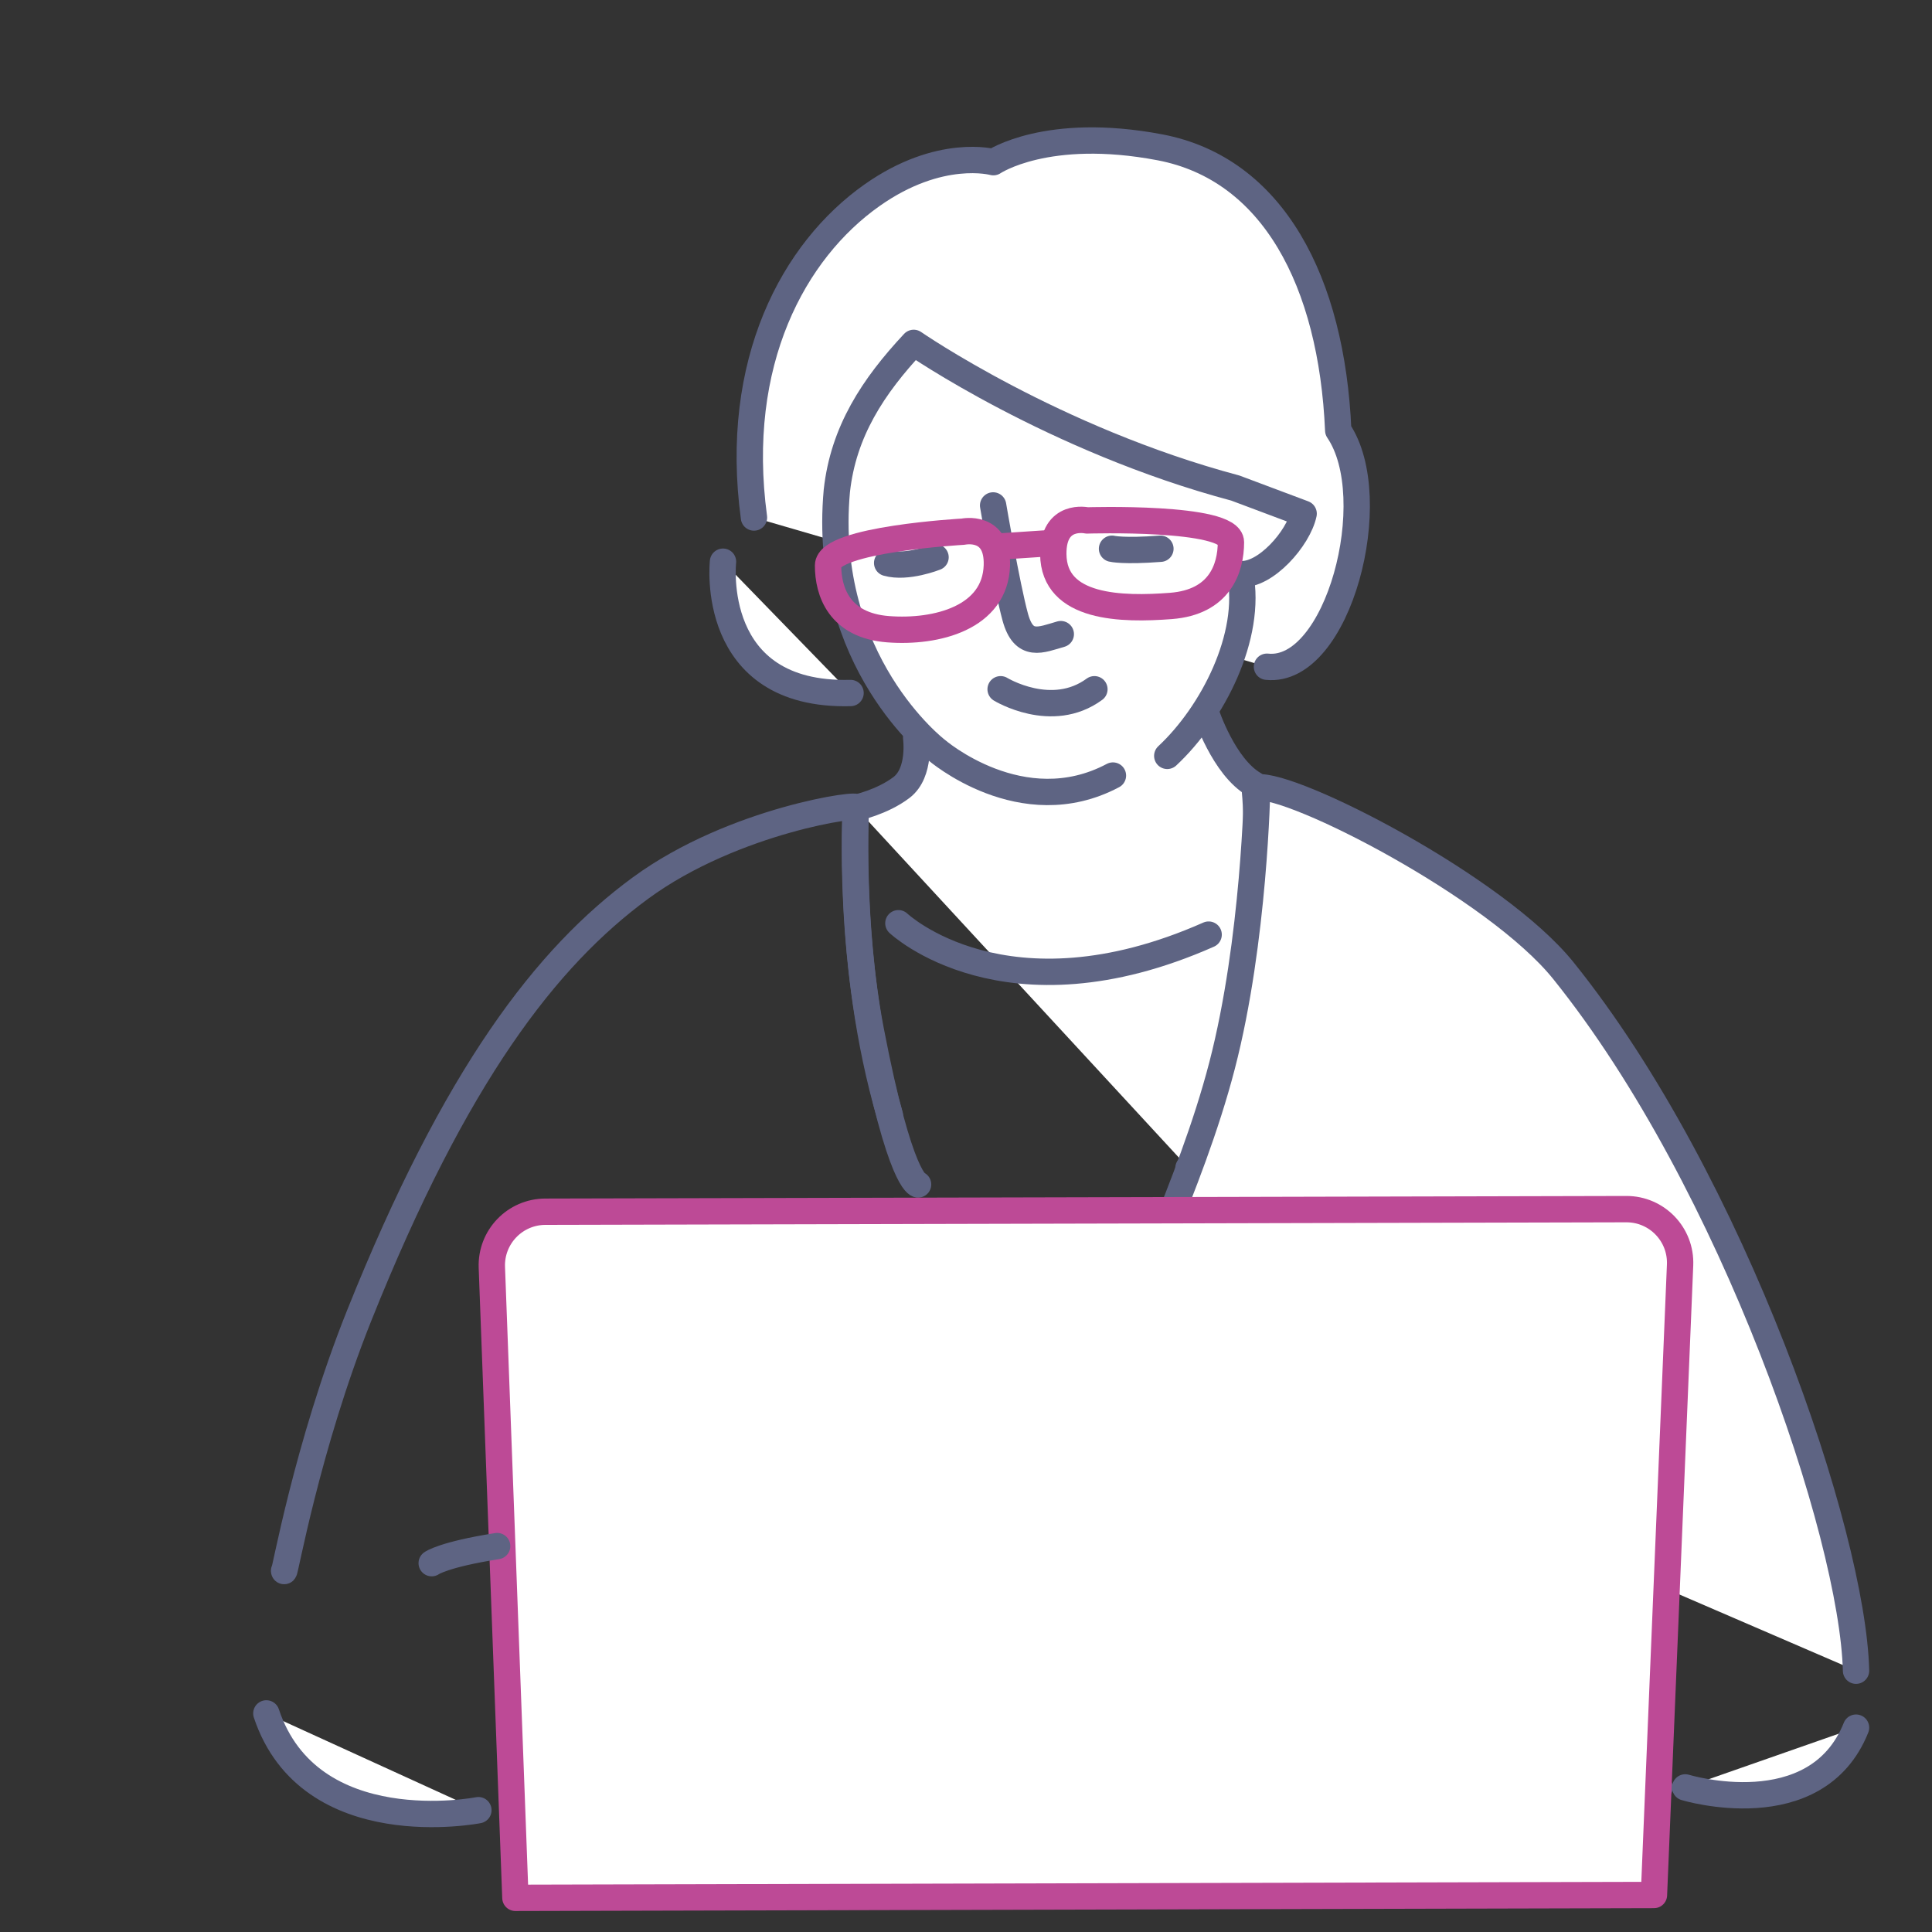
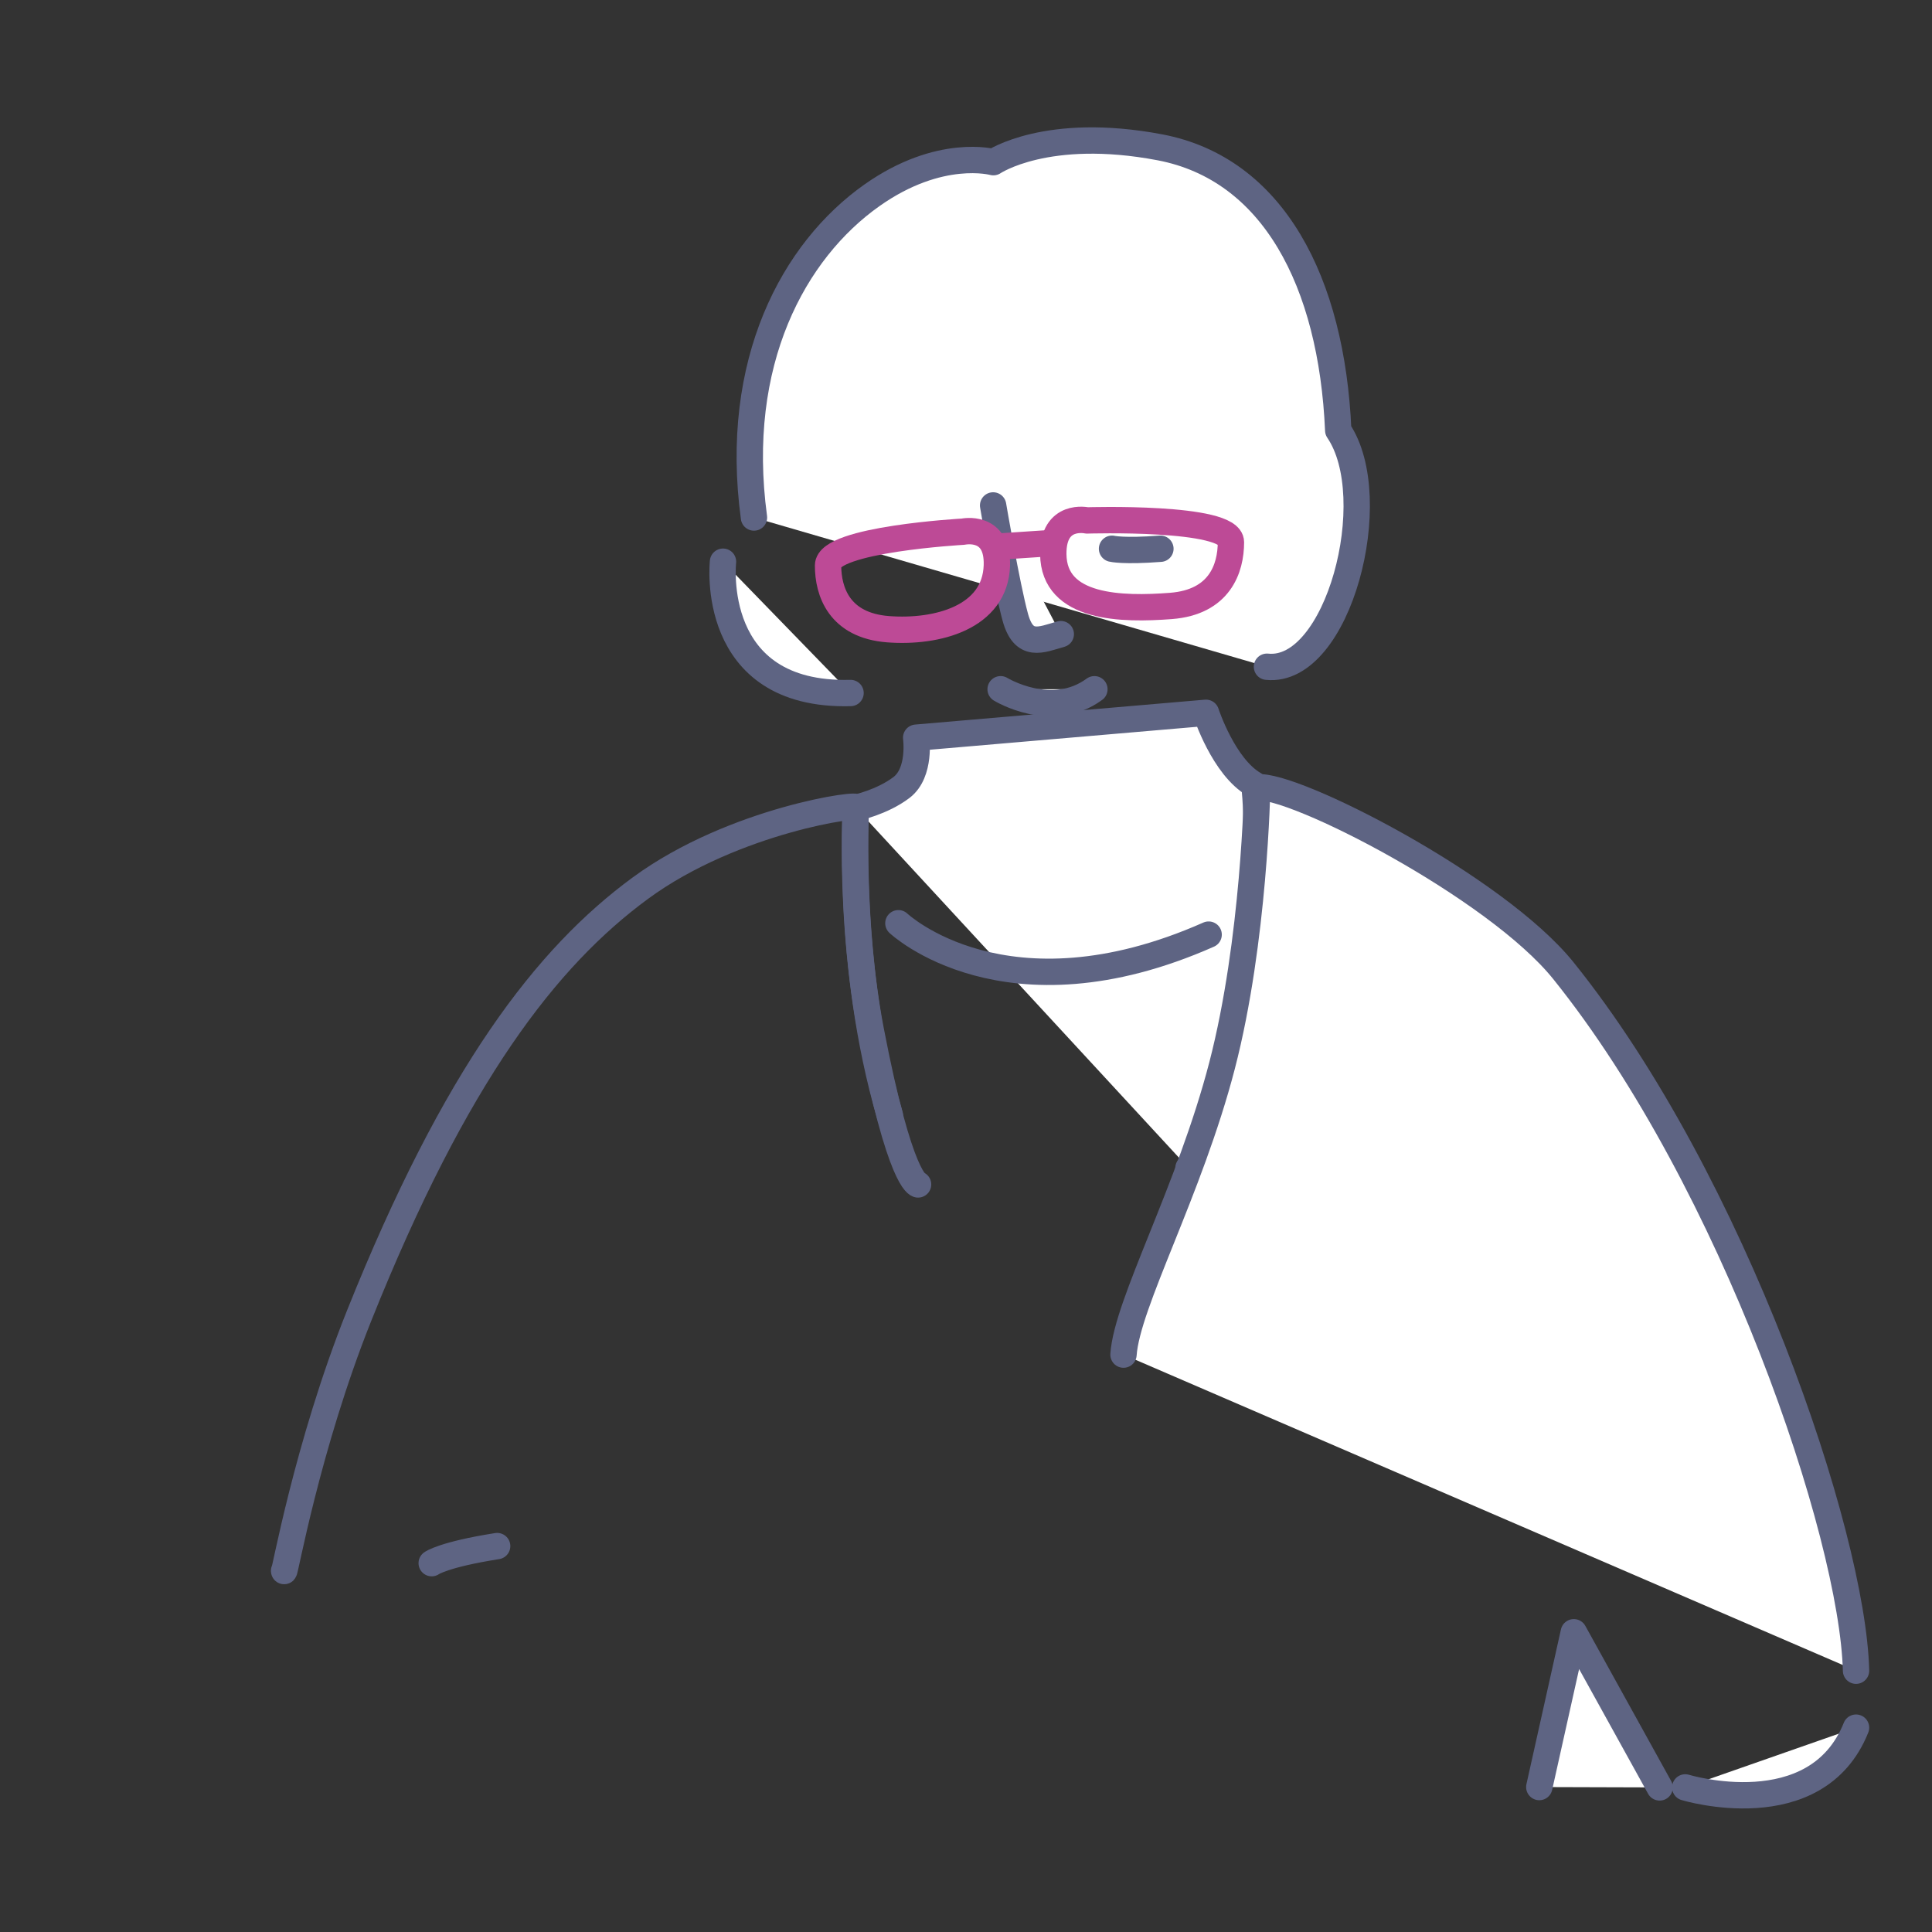
<svg xmlns="http://www.w3.org/2000/svg" id="_レイヤー_1" data-name="レイヤー 1" width="110" height="110" version="1.1" viewBox="0 0 110 110">
  <rect x="0" y="0" width="110" height="110" fill="#333333" stroke="none" />
  <defs>
    <style>
      .cls-1, .cls-2 {
        fill: #fff;
      }

      .cls-1, .cls-2, .cls-3, .cls-4 {
        stroke-linecap: round;
        stroke-linejoin: round;
        stroke-width: 1.5px;
      }

      .cls-1, .cls-3 {
        stroke: #bd4a96;
      }

      .cls-2, .cls-4 {
        stroke: #5e6483;
      }

      .cls-3, .cls-4 {
        fill: none;
      }
    </style>
  </defs>
  <g id="_レイヤー_1-2" data-name="レイヤー 1">
    <path class="cls-2" d="M42.928,29.465c-1.197-8.845,2.264-15.204,6.722-18.349,3.866-2.729,6.908-1.882,6.908-1.882,0,0,3.038-2.07,9.48-.847,6.443,1.224,9.788,7.649,10.155,16.118,2.623,3.855,0,13.883-4.058,13.456" />
    <path class="cls-2" d="M48.729,45.991s1.492-.312,2.601-1.157.833-2.833.833-2.833l16.5-1.417s1,3.083,2.75,4.083c0,0,.587,4-.746,11.833s-3,10-3,10" />
-     <path class="cls-2" d="M63.366,44.157c-5.186,2.755-10.048-1.459-10.048-1.459,0,0-6.557-5.012-5.672-14.748.37-3.376,2.058-5.946,4.376-8.427,0,0,7.96,5.506,18.313,8.265l3.889,1.459c-.296,1.405-2.186,3.559-3.616,3.436.699,3.532-1.57,7.952-4.149,10.353" />
    <path class="cls-4" d="M52.272,67.437s-1.026-.104-2.693-8.77c-1.175-6.112-.851-12.676-.851-12.676.524-.33-6.916.651-12.263,4.572s-10.529,10.625-16.019,24.35c-2.99,7.476-4.264,14.893-4.272,14.524" />
    <path class="cls-2" d="M105.675,95.123c-.189-7.752-6.976-27.819-16.665-39.861-3.84-4.772-15.425-10.693-17.43-10.429,0,0-.147,8.699-2,15.833s-5.414,13.536-5.613,16.46" />
    <path class="cls-2" d="M95.951,101.768s7.455,2.269,9.724-3.403" />
    <path class="cls-2" d="M87.641,101.747l1.965-8.813,4.887,8.834" />
  </g>
-   <path class="cls-1" d="M94.169,107.893l-64.824.162-1.341-35.896c-.065-1.728,1.316-3.165,3.045-3.169l61.549-.147c1.74-.004,3.131,1.443,3.059,3.181l-1.488,35.868Z" />
  <path class="cls-4" d="M51.15,52.565s6.096,5.768,17.665.648" />
-   <path class="cls-2" d="M27.237,103.064s-9.604,1.895-12.072-5.51" />
  <path class="cls-2" d="M24.579,89s.648-.486,3.727-.972" />
  <path class="cls-2" d="M56.544,28.777s.774,4.573,1.26,6.356,1.459,1.296,2.593.972" />
  <path class="cls-2" d="M63.314,31.243s.648.162,2.755,0" />
-   <path class="cls-2" d="M53.266,31.729s-1.621.648-2.755.324" />
  <path class="cls-2" d="M56.971,39.243s2.909,1.783,5.34,0" />
  <path class="cls-3" d="M50.563,35.825c-2.777-.214-3.417-2.136-3.417-3.631s7.689-1.922,7.689-1.922c0,0,1.994-.436,1.922,1.922-.091,2.972-3.417,3.845-6.194,3.631Z" />
  <path class="cls-3" d="M66.667,34.5c2.777-.214,3.417-2.136,3.417-3.631s-8.192-1.238-8.192-1.238c0,0-1.945-.437-1.922,1.922.03,3.113,3.92,3.16,6.696,2.947Z" />
  <line class="cls-3" x1="56.757" y1="31.126" x2="59.961" y2="30.913" />
  <path class="cls-2" d="M41.165,31.981s-.854,7.689,7.262,7.476" />
  <path class="cls-2" d="M48.729,45.991s-.562,9.009,1.938,17.509" />
</svg>